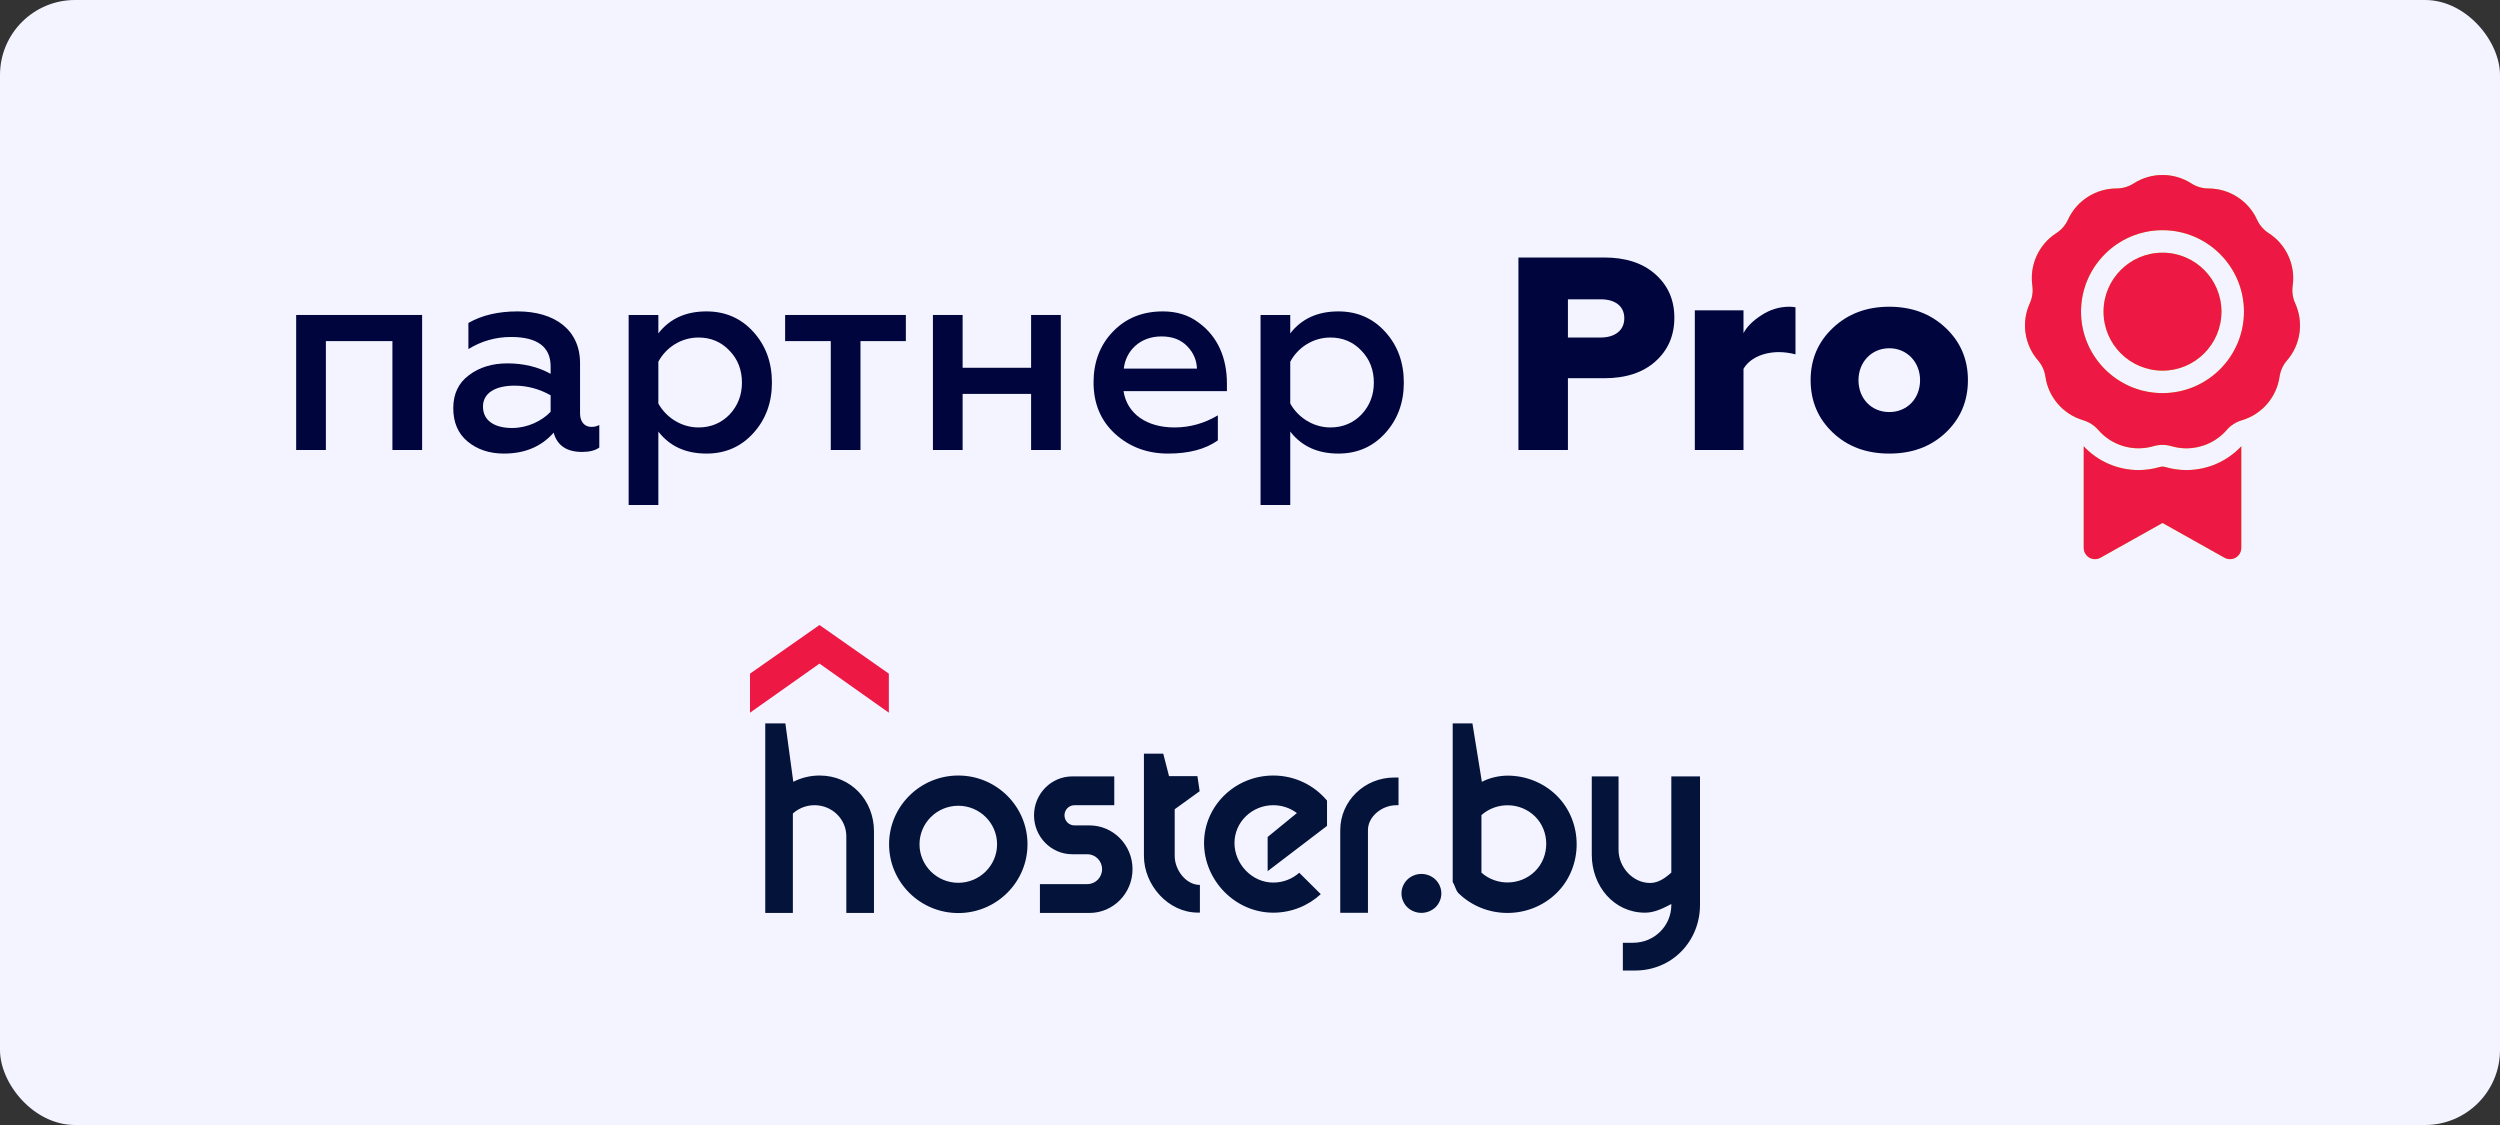
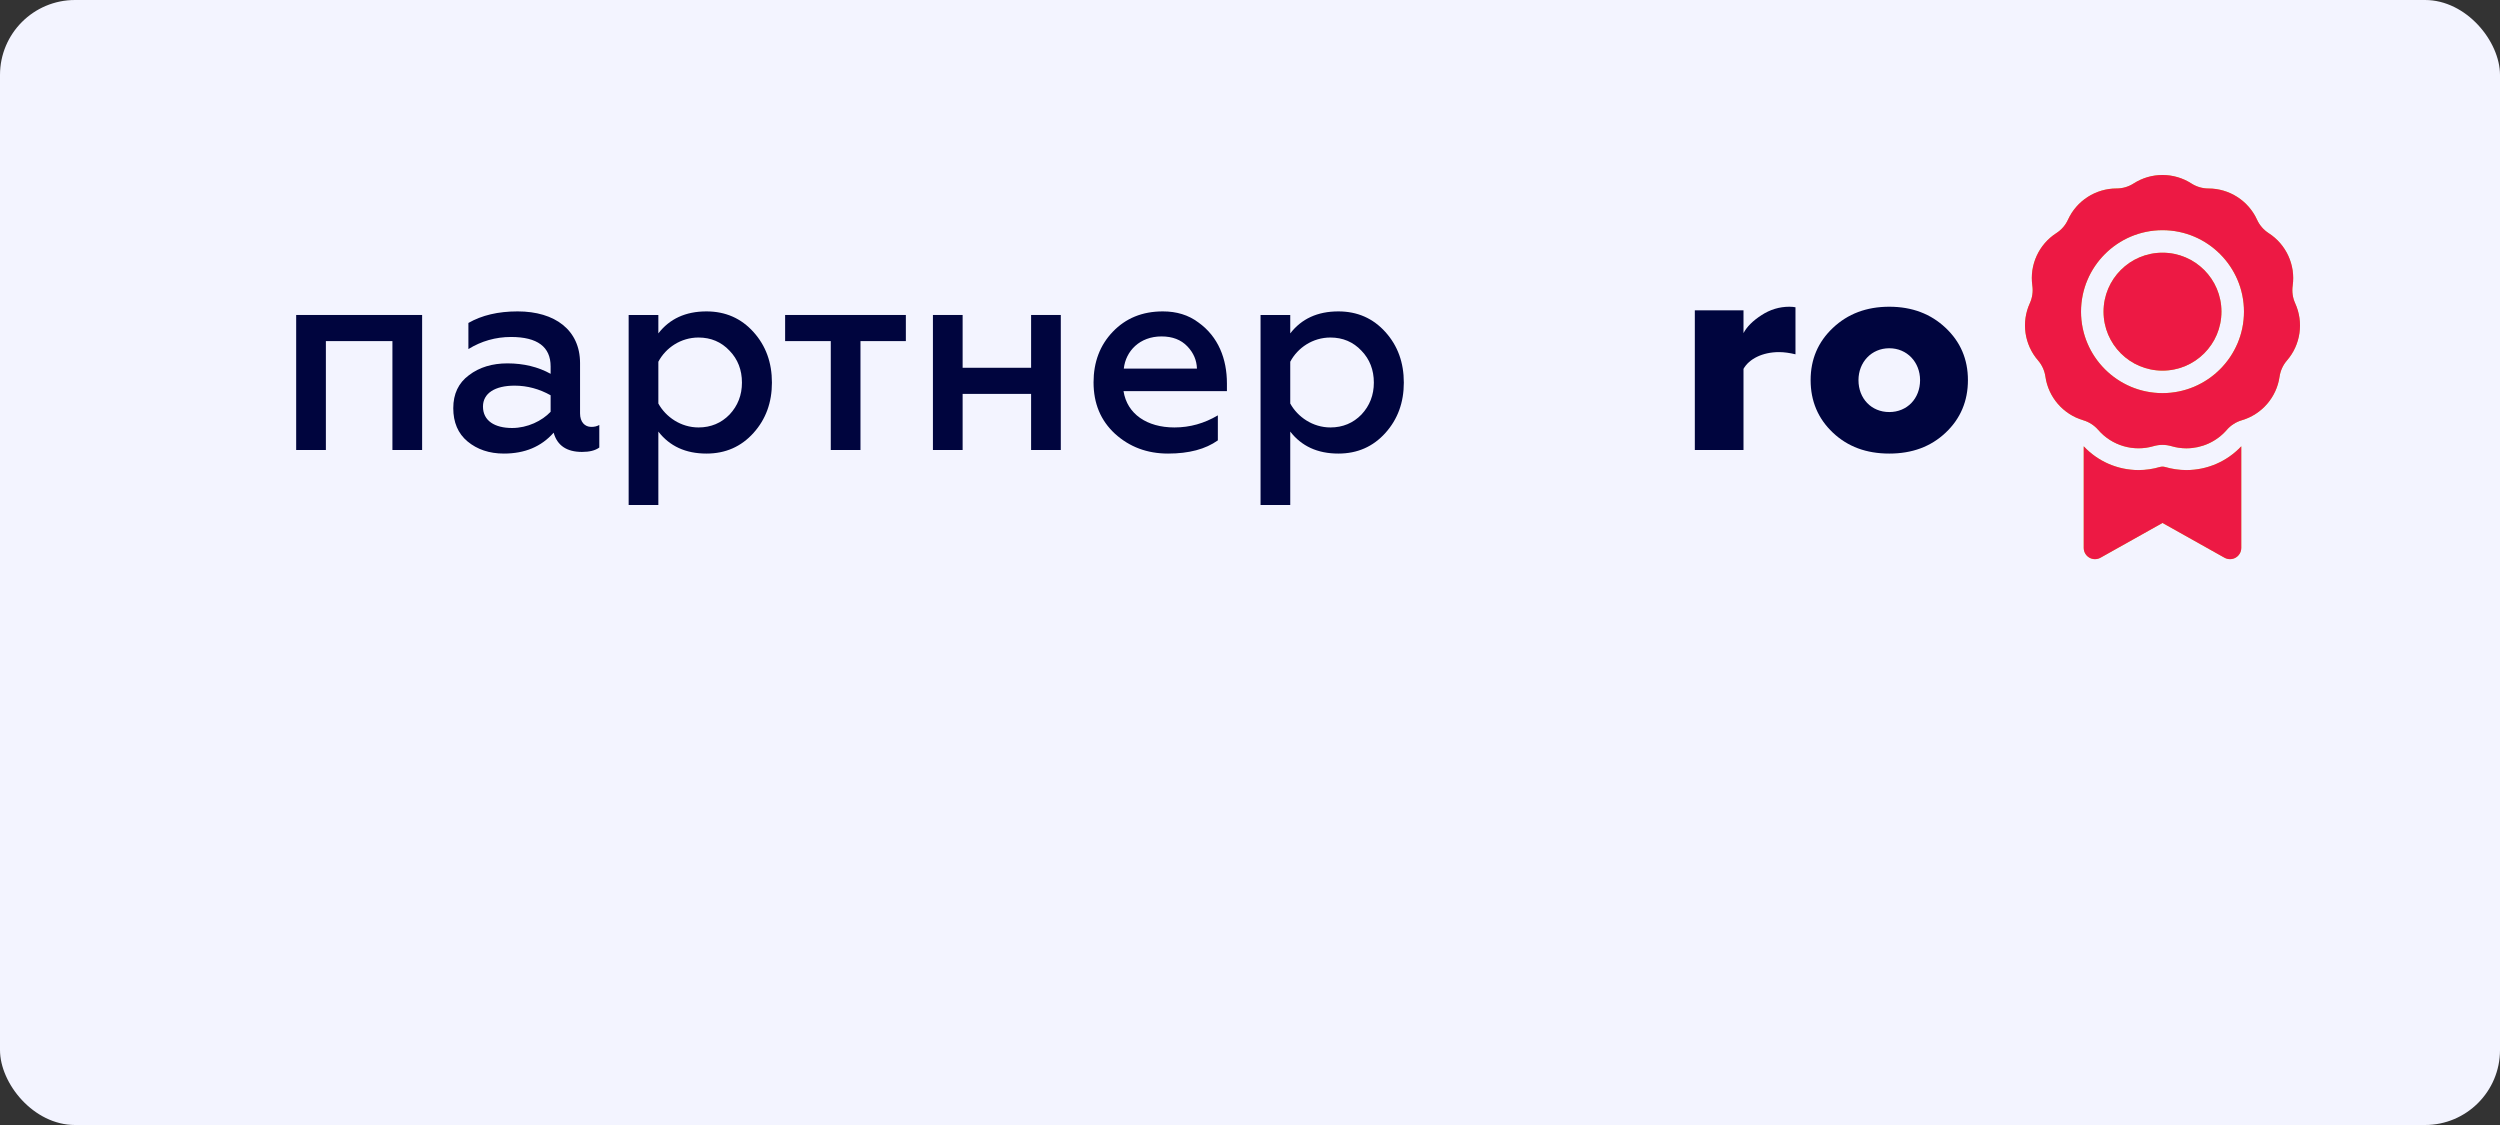
<svg xmlns="http://www.w3.org/2000/svg" viewBox="0 0 100 45" fill="none">
  <rect x="0" y="0" width="100" height="45" fill="#333333" stroke="none" />
  <rect width="100" height="45" rx="3" fill="#F3F4FF" />
-   <path fill-rule="evenodd" clip-rule="evenodd" d="M32.779 25L30 26.946V28.508L32.779 26.544L35.554 28.508V26.946L32.779 25Z" fill="#ED1944" />
-   <path fill-rule="evenodd" clip-rule="evenodd" d="M60.328 31.025C59.948 31.025 59.59 31.112 59.275 31.272L58.897 28.936H58.108V35.284C58.147 35.337 58.174 35.407 58.202 35.477L58.202 35.477C58.239 35.571 58.277 35.666 58.34 35.728C59.42 36.781 61.177 36.781 62.257 35.728C63.336 34.675 63.336 32.866 62.257 31.813C61.724 31.294 61.027 31.032 60.328 31.025ZM32.784 31.021C34.047 31.021 34.959 32.02 34.959 33.251V36.518H33.853V33.449C33.853 32.765 33.282 32.208 32.581 32.208C32.255 32.208 31.949 32.328 31.715 32.54V36.518H30.61V28.936H31.415L31.732 31.272C32.047 31.112 32.404 31.021 32.784 31.021ZM47.986 31.649L46.988 32.37V34.239C46.988 34.789 47.431 35.397 47.996 35.397V36.504H47.914C46.725 36.504 45.757 35.398 45.757 34.239V30.147H46.53L46.761 31.044H47.897L47.986 31.649ZM68 31.056H66.853L66.853 34.903C66.619 35.116 66.332 35.319 66.006 35.319C65.304 35.319 64.742 34.678 64.742 33.994V31.056H63.671L63.671 33.702V34.193C63.671 35.424 64.54 36.507 65.803 36.507C66.186 36.507 66.528 36.329 66.845 36.165L66.853 36.161V36.197C66.853 37.033 66.177 37.711 65.32 37.711H64.914V38.821L65.403 38.821C66.887 38.821 68 37.645 68 36.198L68 31.056ZM56.291 35.186C56.144 35.331 56.059 35.532 56.059 35.737C56.059 35.942 56.144 36.143 56.291 36.289C56.44 36.432 56.646 36.515 56.857 36.515C57.066 36.515 57.272 36.432 57.422 36.289C57.569 36.143 57.654 35.942 57.654 35.737C57.654 35.532 57.569 35.331 57.422 35.186C57.272 35.04 57.066 34.957 56.857 34.957C56.646 34.957 56.44 35.04 56.291 35.186ZM43.496 34.17C43.821 34.17 44.083 34.437 44.083 34.767C44.083 35.096 43.821 35.364 43.496 35.364H41.597V36.518H43.579C44.53 36.518 45.301 35.734 45.301 34.767C45.301 33.8 44.53 33.016 43.579 33.016H42.976C42.757 33.016 42.579 32.835 42.579 32.613C42.579 32.39 42.757 32.209 42.976 32.209H44.571V31.056H42.892C42.047 31.056 41.361 31.753 41.361 32.613C41.361 33.473 42.047 34.17 42.892 34.17H43.496ZM38.332 36.522C36.805 36.522 35.563 35.288 35.563 33.771C35.563 32.254 36.805 31.021 38.332 31.021C39.859 31.021 41.1 32.254 41.1 33.771C41.1 35.288 39.859 36.522 38.332 36.522ZM36.78 33.771C36.78 32.921 37.476 32.23 38.332 32.23C39.187 32.23 39.883 32.921 39.883 33.771C39.883 34.621 39.187 35.312 38.332 35.312C37.476 35.312 36.78 34.621 36.78 33.771ZM53.61 33.205C53.61 32.045 54.578 31.101 55.767 31.101H55.941V32.209H55.848C55.284 32.209 54.718 32.655 54.718 33.205L54.718 36.511H53.61V33.205ZM53.081 32.025C52.573 31.413 51.799 31.021 50.931 31.021C49.404 31.021 48.162 32.232 48.162 33.721C48.162 35.211 49.404 36.507 50.931 36.507C51.666 36.507 52.335 36.224 52.831 35.766L51.97 34.91C51.695 35.154 51.331 35.303 50.931 35.303C50.075 35.303 49.379 34.556 49.379 33.721C49.379 32.886 50.075 32.208 50.931 32.208C51.287 32.208 51.614 32.326 51.876 32.523L50.706 33.479V34.846L53.081 33.036V32.025ZM59.258 32.603V34.906C59.867 35.445 60.809 35.429 61.395 34.856C62.001 34.266 62.001 33.243 61.396 32.652C60.809 32.08 59.867 32.065 59.258 32.603Z" fill="#04133A" />
  <path d="M13.035 18V13.644H15.697V18H16.885V12.599H11.847V18H13.035Z" fill="#00053E" />
  <path d="M23.653 17.076C23.389 17.076 23.202 16.878 23.202 16.537V14.524C23.202 13.204 22.201 12.456 20.705 12.456C19.924 12.456 19.275 12.61 18.736 12.918V13.963C19.253 13.644 19.825 13.479 20.441 13.479C21.497 13.479 22.025 13.875 22.025 14.656V14.953C21.53 14.678 20.947 14.535 20.298 14.535C19.693 14.535 19.176 14.689 18.758 15.008C18.34 15.316 18.131 15.756 18.131 16.328C18.131 16.889 18.318 17.34 18.703 17.659C19.088 17.978 19.572 18.143 20.155 18.143C20.991 18.143 21.651 17.868 22.146 17.307C22.289 17.824 22.674 18.077 23.279 18.077C23.576 18.077 23.807 18.022 23.972 17.901V16.999C23.873 17.054 23.774 17.076 23.653 17.076ZM22.025 16.471C21.684 16.834 21.101 17.12 20.485 17.12C19.792 17.12 19.319 16.834 19.319 16.262C19.319 15.734 19.792 15.426 20.584 15.426C21.09 15.426 21.574 15.558 22.025 15.811V16.471Z" fill="#00053E" />
  <path d="M28.259 12.456C27.423 12.456 26.785 12.753 26.334 13.336V12.599H25.146V20.2H26.334V17.263C26.785 17.846 27.423 18.143 28.259 18.143C29.018 18.143 29.645 17.868 30.14 17.318C30.635 16.768 30.877 16.097 30.877 15.305C30.877 14.502 30.635 13.831 30.14 13.281C29.645 12.731 29.018 12.456 28.259 12.456ZM27.94 13.501C28.435 13.501 28.853 13.677 29.183 14.029C29.513 14.37 29.678 14.799 29.678 15.305C29.678 15.8 29.513 16.229 29.183 16.581C28.853 16.922 28.435 17.098 27.94 17.098C27.236 17.098 26.631 16.68 26.334 16.141V14.469C26.631 13.908 27.236 13.501 27.94 13.501Z" fill="#00053E" />
  <path d="M34.419 18V13.644H36.234V12.599H31.405V13.644H33.231V18H34.419Z" fill="#00053E" />
  <path d="M38.505 18V15.756H41.244V18H42.432V12.599H41.244V14.711H38.505V12.599H37.317V18H38.505Z" fill="#00053E" />
  <path d="M43.742 15.294C43.742 16.141 44.028 16.823 44.6 17.351C45.183 17.879 45.887 18.143 46.723 18.143C47.559 18.143 48.219 17.967 48.714 17.615V16.614C48.175 16.933 47.603 17.098 46.976 17.098C45.876 17.098 45.084 16.559 44.941 15.646H49.077V15.338C49.077 14.359 48.736 13.468 47.933 12.896C47.537 12.599 47.064 12.456 46.514 12.456C45.689 12.456 45.029 12.731 44.512 13.27C43.995 13.809 43.742 14.491 43.742 15.294ZM44.952 14.744C45.029 14.04 45.59 13.457 46.459 13.457C46.899 13.457 47.24 13.589 47.493 13.853C47.746 14.117 47.867 14.414 47.878 14.744H44.952Z" fill="#00053E" />
  <path d="M53.535 12.456C52.699 12.456 52.061 12.753 51.61 13.336V12.599H50.422V20.2H51.61V17.263C52.061 17.846 52.699 18.143 53.535 18.143C54.294 18.143 54.921 17.868 55.416 17.318C55.911 16.768 56.153 16.097 56.153 15.305C56.153 14.502 55.911 13.831 55.416 13.281C54.921 12.731 54.294 12.456 53.535 12.456ZM53.216 13.501C53.711 13.501 54.129 13.677 54.459 14.029C54.789 14.37 54.954 14.799 54.954 15.305C54.954 15.8 54.789 16.229 54.459 16.581C54.129 16.922 53.711 17.098 53.216 17.098C52.512 17.098 51.907 16.68 51.61 16.141V14.469C51.907 13.908 52.512 13.501 53.216 13.501Z" fill="#00053E" />
-   <path d="M62.717 18V15.129H64.169C65.027 15.129 65.709 14.909 66.215 14.458C66.721 14.007 66.974 13.424 66.974 12.709C66.974 11.994 66.721 11.422 66.215 10.971C65.709 10.52 65.027 10.3 64.169 10.3H60.737V18H62.717ZM62.717 11.972H64.026C64.609 11.972 64.972 12.247 64.972 12.731C64.972 13.215 64.598 13.501 64.026 13.501H62.717V11.972Z" fill="#00053E" />
  <path d="M69.74 18V14.755C69.96 14.359 70.499 14.084 71.159 14.084C71.368 14.084 71.588 14.117 71.819 14.172V12.291C71.764 12.28 71.676 12.269 71.577 12.269C71.181 12.269 70.807 12.379 70.455 12.61C70.114 12.83 69.872 13.072 69.74 13.325V12.412H67.793V18H69.74Z" fill="#00053E" />
  <path d="M76.803 15.206C76.803 15.943 76.286 16.482 75.571 16.482C74.856 16.482 74.339 15.943 74.339 15.206C74.339 14.491 74.856 13.93 75.571 13.93C76.286 13.93 76.803 14.491 76.803 15.206ZM77.826 17.307C78.42 16.746 78.717 16.042 78.717 15.206C78.717 14.37 78.42 13.677 77.826 13.116C77.232 12.555 76.484 12.269 75.571 12.269C74.658 12.269 73.91 12.555 73.316 13.116C72.722 13.677 72.425 14.37 72.425 15.206C72.425 16.042 72.722 16.746 73.316 17.307C73.91 17.868 74.658 18.143 75.571 18.143C76.484 18.143 77.232 17.868 77.826 17.307Z" fill="#00053E" />
  <path d="M87.456 18.803C87.17 18.803 86.886 18.762 86.612 18.682C86.575 18.671 86.537 18.665 86.499 18.665C86.461 18.665 86.423 18.671 86.386 18.682C86.112 18.762 85.829 18.803 85.543 18.803C84.709 18.803 83.915 18.458 83.349 17.852V21.916C83.349 22.076 83.434 22.224 83.572 22.305C83.709 22.385 83.88 22.387 84.019 22.309L86.5 20.918L88.981 22.309C89.049 22.347 89.125 22.366 89.201 22.366C89.28 22.366 89.358 22.346 89.428 22.305C89.566 22.224 89.651 22.076 89.651 21.916V17.852C89.085 18.457 88.291 18.803 87.456 18.803Z" fill="#C9DA2F" />
  <path d="M87.456 18.803C87.17 18.803 86.886 18.762 86.612 18.682C86.575 18.671 86.537 18.665 86.499 18.665C86.461 18.665 86.423 18.671 86.386 18.682C86.112 18.762 85.829 18.803 85.543 18.803C84.709 18.803 83.915 18.458 83.349 17.852V21.916C83.349 22.076 83.434 22.224 83.572 22.305C83.709 22.385 83.88 22.387 84.019 22.309L86.5 20.918L88.981 22.309C89.049 22.347 89.125 22.366 89.201 22.366C89.28 22.366 89.358 22.346 89.428 22.305C89.566 22.224 89.651 22.076 89.651 21.916V17.852C89.085 18.457 88.291 18.803 87.456 18.803Z" fill="#ED1944" />
  <path d="M86.5 14.825C87.802 14.825 88.858 13.769 88.858 12.466C88.858 11.164 87.802 10.108 86.5 10.108C85.198 10.108 84.142 11.164 84.142 12.466C84.142 13.769 85.198 14.825 86.5 14.825Z" fill="#C9DA2F" />
  <path d="M86.5 14.825C87.802 14.825 88.858 13.769 88.858 12.466C88.858 11.164 87.802 10.108 86.5 10.108C85.198 10.108 84.142 11.164 84.142 12.466C84.142 13.769 85.198 14.825 86.5 14.825Z" fill="#ED1944" />
  <path d="M91.707 11.426C91.825 10.602 91.449 9.778 90.749 9.328C90.544 9.196 90.382 9.009 90.281 8.787C89.935 8.029 89.173 7.54 88.341 7.54C88.097 7.54 87.859 7.47 87.654 7.338C86.954 6.888 86.049 6.887 85.348 7.337C85.143 7.469 84.906 7.539 84.662 7.539C84.662 7.539 84.661 7.539 84.661 7.539C83.829 7.539 83.067 8.028 82.721 8.785C82.62 9.007 82.458 9.194 82.252 9.326C81.552 9.776 81.176 10.599 81.294 11.424C81.329 11.665 81.293 11.91 81.192 12.132C80.846 12.889 80.975 13.785 81.52 14.415C81.68 14.599 81.782 14.824 81.817 15.066C81.935 15.89 82.528 16.574 83.327 16.809C83.561 16.878 83.769 17.012 83.929 17.196C84.474 17.826 85.342 18.081 86.141 17.846C86.375 17.778 86.623 17.778 86.857 17.846C87.054 17.904 87.256 17.933 87.455 17.933C88.065 17.933 88.659 17.671 89.07 17.197C89.229 17.013 89.438 16.879 89.672 16.81C90.471 16.576 91.064 15.892 91.182 15.068C91.217 14.826 91.32 14.601 91.48 14.417C92.025 13.788 92.154 12.892 91.808 12.134C91.707 11.912 91.672 11.667 91.707 11.426ZM86.5 15.725C84.703 15.725 83.241 14.263 83.241 12.466C83.241 10.669 84.703 9.207 86.5 9.207C88.297 9.207 89.759 10.669 89.759 12.466C89.759 14.263 88.297 15.725 86.5 15.725Z" fill="#C9DA2F" />
  <path d="M91.707 11.426C91.825 10.602 91.449 9.778 90.749 9.328C90.544 9.196 90.382 9.009 90.281 8.787C89.935 8.029 89.173 7.54 88.341 7.54C88.097 7.54 87.859 7.47 87.654 7.338C86.954 6.888 86.049 6.887 85.348 7.337C85.143 7.469 84.906 7.539 84.662 7.539C84.662 7.539 84.661 7.539 84.661 7.539C83.829 7.539 83.067 8.028 82.721 8.785C82.62 9.007 82.458 9.194 82.252 9.326C81.552 9.776 81.176 10.599 81.294 11.424C81.329 11.665 81.293 11.91 81.192 12.132C80.846 12.889 80.975 13.785 81.52 14.415C81.68 14.599 81.782 14.824 81.817 15.066C81.935 15.89 82.528 16.574 83.327 16.809C83.561 16.878 83.769 17.012 83.929 17.196C84.474 17.826 85.342 18.081 86.141 17.846C86.375 17.778 86.623 17.778 86.857 17.846C87.054 17.904 87.256 17.933 87.455 17.933C88.065 17.933 88.659 17.671 89.07 17.197C89.229 17.013 89.438 16.879 89.672 16.81C90.471 16.576 91.064 15.892 91.182 15.068C91.217 14.826 91.32 14.601 91.48 14.417C92.025 13.788 92.154 12.892 91.808 12.134C91.707 11.912 91.672 11.667 91.707 11.426ZM86.5 15.725C84.703 15.725 83.241 14.263 83.241 12.466C83.241 10.669 84.703 9.207 86.5 9.207C88.297 9.207 89.759 10.669 89.759 12.466C89.759 14.263 88.297 15.725 86.5 15.725Z" fill="#ED1944" />
</svg>